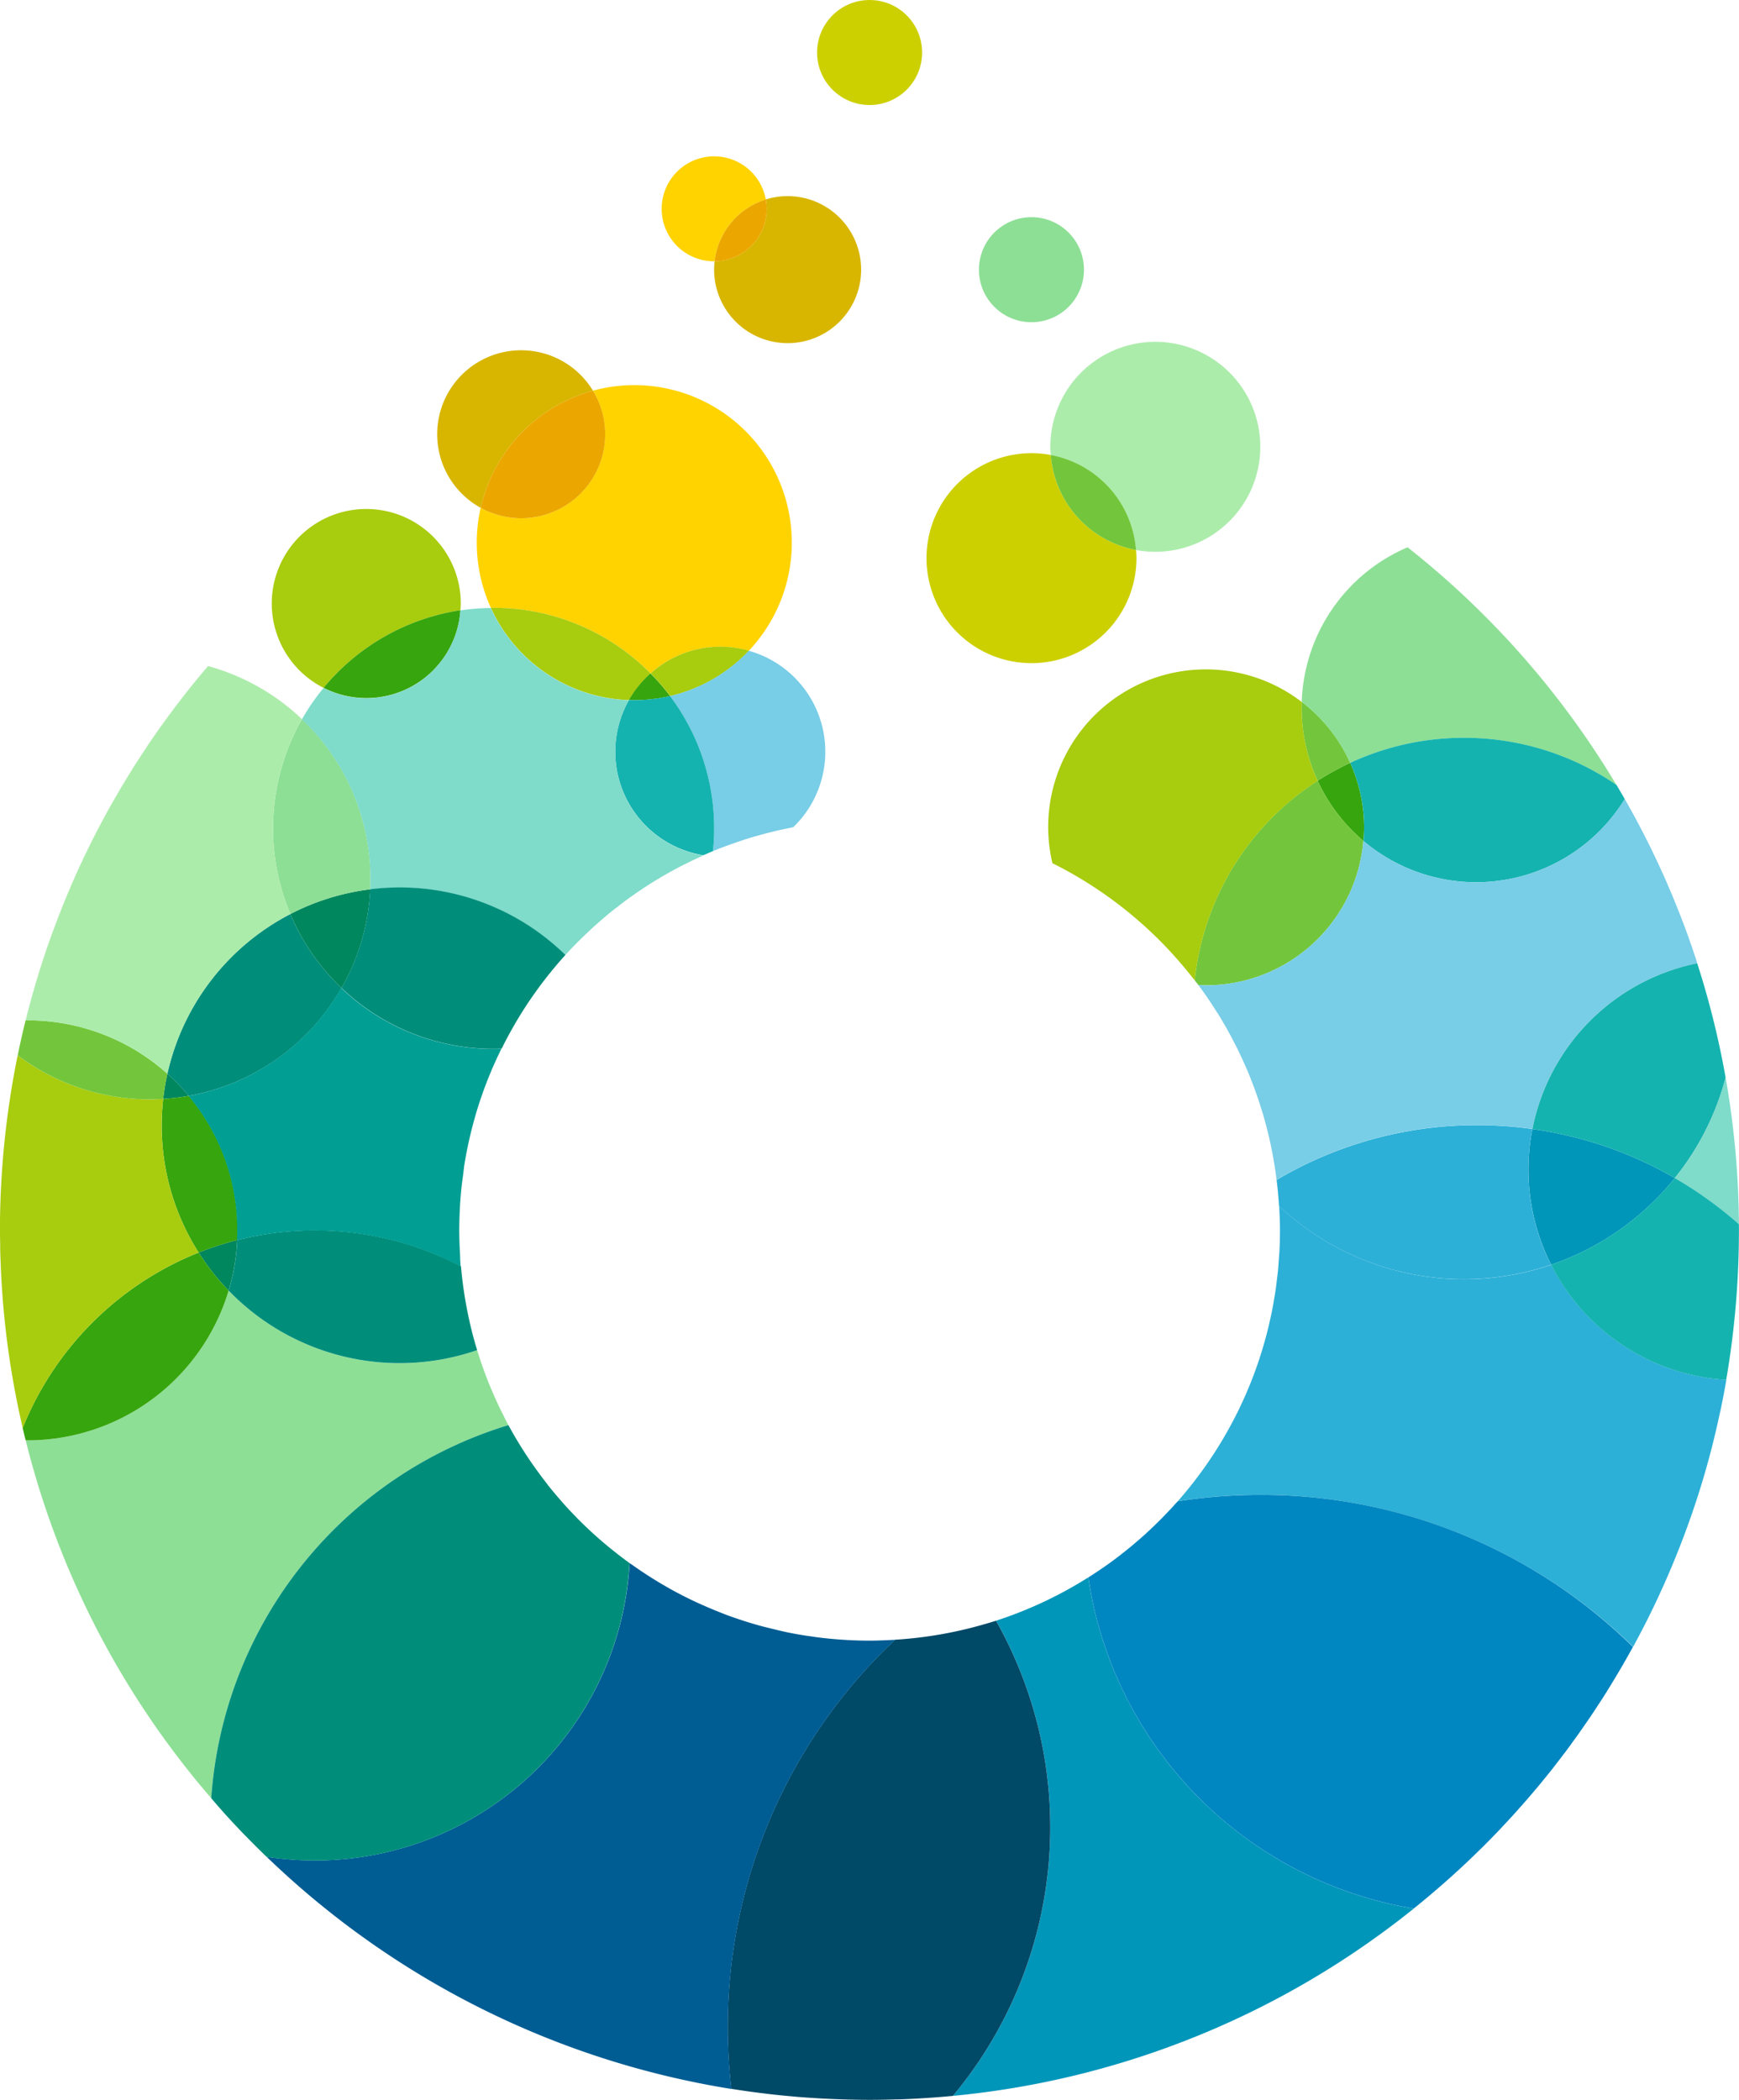
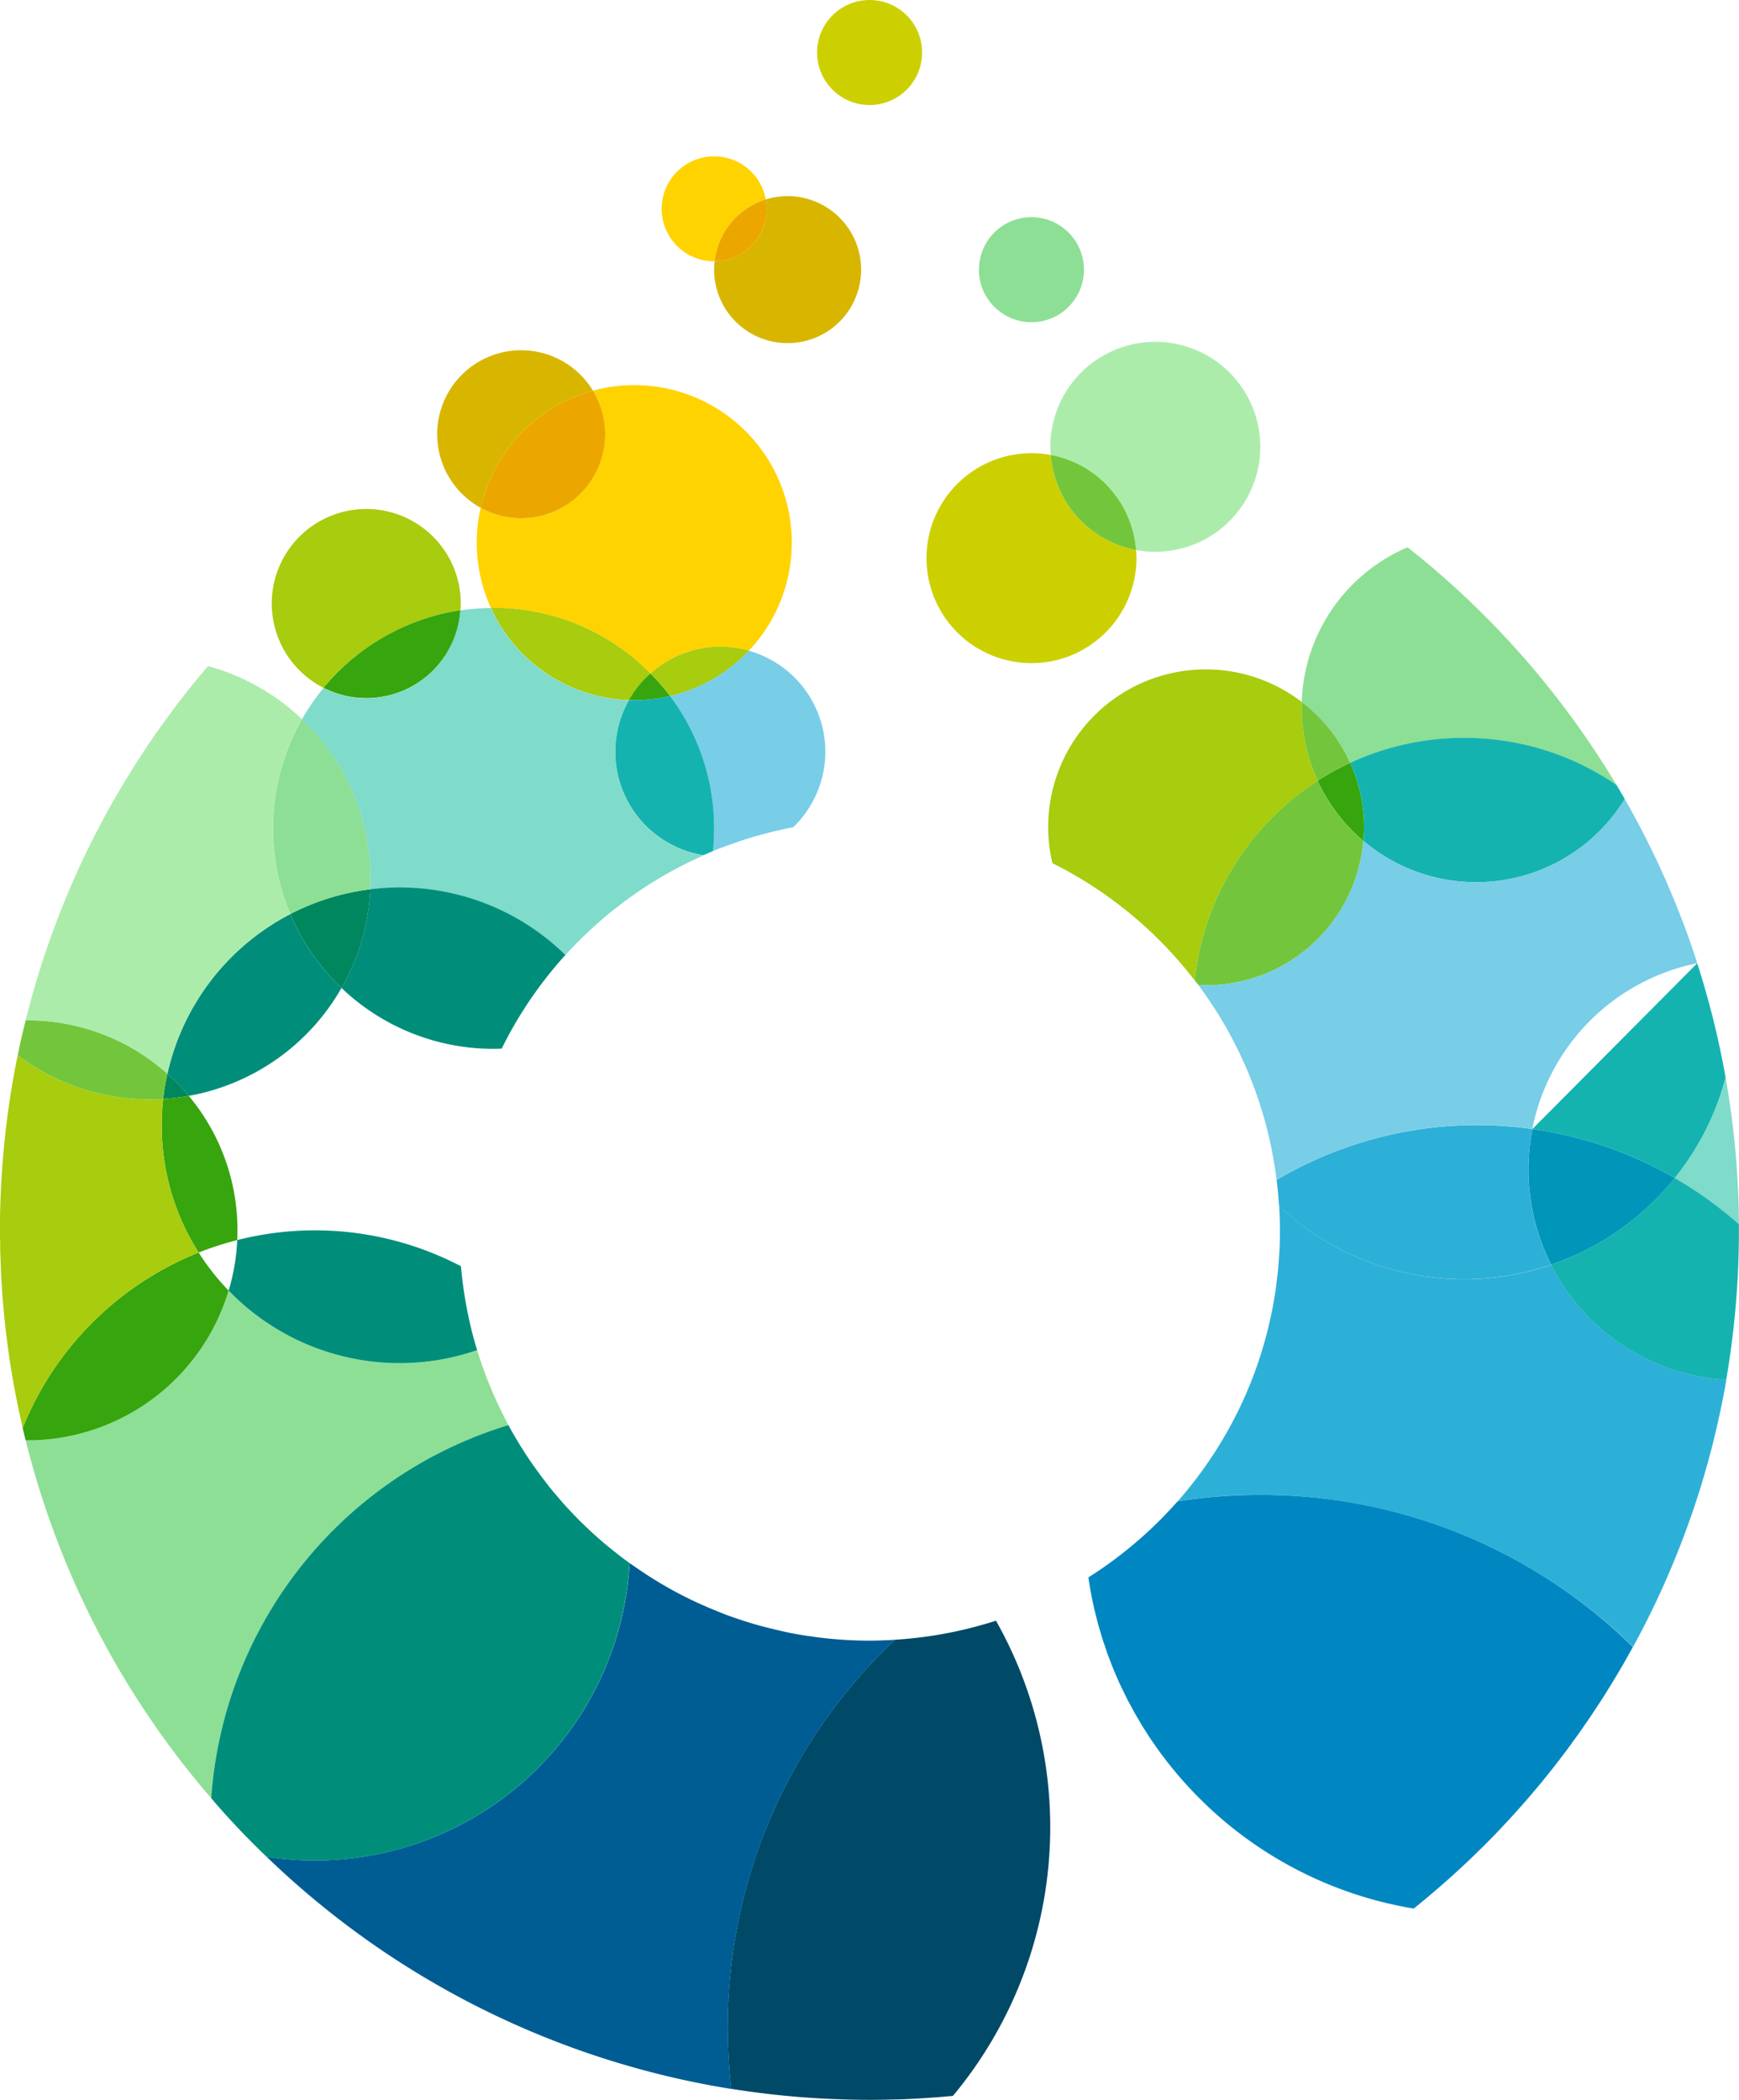
<svg xmlns="http://www.w3.org/2000/svg" id="Gruppe_1" data-name="Gruppe 1" width="106.456" height="128.553" viewBox="0 0 106.456 128.553">
  <g id="Gruppe_5" data-name="Gruppe 5" transform="translate(0 0)">
    <circle id="Ellipse_3" data-name="Ellipse 3" cx="3.215" cy="3.215" r="3.215" transform="translate(50.019)" fill="#cdd000" />
    <circle id="Ellipse_4" data-name="Ellipse 4" cx="3.215" cy="3.215" r="3.215" transform="translate(59.927 13.295)" fill="#8ddf95" />
    <path id="Pfad_92" data-name="Pfad 92" d="M236.275,235.5a6.375,6.375,0,0,1,6.015-1.388,9.642,9.642,0,0,0-9.544-15.923,5.14,5.14,0,0,1-6.871,7.173,9.635,9.635,0,0,0,.625,6.123c.056,0,.11,0,.165,0A13.46,13.46,0,0,1,236.275,235.5Z" transform="translate(-196.45 -194.274)" fill="#ffd300" />
    <path id="Pfad_93" data-name="Pfad 93" d="M269.218,236.327a6.429,6.429,0,0,0,6.429-6.429c0-.169-.013-.334-.025-.5a6.425,6.425,0,0,1-5.222-5.817,6.427,6.427,0,1,0-1.183,12.745Z" transform="translate(-206.077 -195.73)" fill="#cdd000" />
    <path id="Pfad_94" data-name="Pfad 94" d="M278.275,227.016a6.427,6.427,0,1,0-5.247-6.315c0,.168.013.333.025.5A6.426,6.426,0,0,1,278.275,227.016Z" transform="translate(-208.73 -193.346)" fill="#acecab" />
    <path id="Pfad_95" data-name="Pfad 95" d="M245.279,206.223a4.548,4.548,0,0,0-.032.516,4.5,4.5,0,1,0,3.163-4.3,3.2,3.2,0,0,1-3.131,3.782Z" transform="translate(-201.531 -190.229)" fill="#d8b600" />
    <path id="Pfad_96" data-name="Pfad 96" d="M244.125,205.369h.03a4.5,4.5,0,0,1,3.131-3.782,3.213,3.213,0,1,0-3.161,3.784Z" transform="translate(-200.407 -189.374)" fill="#ffd300" />
    <path id="Pfad_97" data-name="Pfad 97" d="M245.29,206.293a3.2,3.2,0,0,0,3.131-3.782A4.5,4.5,0,0,0,245.29,206.293Z" transform="translate(-201.542 -190.299)" fill="#eba700" />
    <path id="Pfad_98" data-name="Pfad 98" d="M278.284,229.439a6.426,6.426,0,0,0-5.222-5.817A6.425,6.425,0,0,0,278.284,229.439Z" transform="translate(-208.738 -195.77)" fill="#73c63b" />
    <path id="Pfad_99" data-name="Pfad 99" d="M231.9,217.441a5.141,5.141,0,1,0-6.871,7.173A9.657,9.657,0,0,1,231.9,217.441Z" transform="translate(-195.602 -193.526)" fill="#d8b600" />
    <path id="Pfad_100" data-name="Pfad 100" d="M233.581,220.974a5.116,5.116,0,0,0-.751-2.667,9.657,9.657,0,0,0-6.871,7.173,5.143,5.143,0,0,0,7.622-4.506Z" transform="translate(-196.533 -194.392)" fill="#eba700" />
    <path id="Pfad_101" data-name="Pfad 101" d="M220.247,234.285c.01-.136.021-.271.021-.409a5.786,5.786,0,1,0-8.4,5.158A13.483,13.483,0,0,1,220.247,234.285Z" transform="translate(-192.06 -196.927)" fill="#a8cc0e" />
-     <path id="Pfad_102" data-name="Pfad 102" d="M202.656,289.257a14.62,14.62,0,0,0,1.835,2.33,12.807,12.807,0,0,0,.525-3.094A18.974,18.974,0,0,0,202.656,289.257Z" transform="translate(-190.495 -212.579)" fill="#00875d" />
    <path id="Pfad_103" data-name="Pfad 103" d="M201.38,272.684a13.509,13.509,0,0,0,9.352-6.606,13.527,13.527,0,0,1-3.133-4.525,14.578,14.578,0,0,0-7.527,9.777A12.909,12.909,0,0,1,201.38,272.684Z" transform="translate(-189.826 -205.598)" fill="#008e7b" />
    <path id="Pfad_104" data-name="Pfad 104" d="M199.982,274.75a14.444,14.444,0,0,0-.256,1.54,13.544,13.544,0,0,0,1.565-.187A12.907,12.907,0,0,0,199.982,274.75Z" transform="translate(-189.736 -209.018)" fill="#00875d" />
    <path id="Pfad_105" data-name="Pfad 105" d="M204.241,284.808a12.8,12.8,0,0,0-2.982-8.231,13.537,13.537,0,0,1-1.565.187,14.72,14.72,0,0,0-.091,1.616,14.489,14.489,0,0,0,2.262,7.79,19,19,0,0,1,2.361-.764C204.234,285.208,204.241,285.008,204.241,284.808Z" transform="translate(-189.704 -209.491)" fill="#37a50d" />
    <path id="Pfad_106" data-name="Pfad 106" d="M213.365,265.549a13.419,13.419,0,0,0,1.755-6.038,14.465,14.465,0,0,0-4.888,1.513A13.527,13.527,0,0,0,213.365,265.549Z" transform="translate(-192.458 -205.069)" fill="#00875d" />
    <path id="Pfad_107" data-name="Pfad 107" d="M209.862,257.381a14.462,14.462,0,0,1,4.888-1.513c.01-.213.016-.427.016-.644a13.455,13.455,0,0,0-4.192-9.773,13.508,13.508,0,0,0-.713,11.93Z" transform="translate(-192.088 -201.426)" fill="#8ddf95" />
    <path id="Pfad_108" data-name="Pfad 108" d="M221.357,236.452a13.482,13.482,0,0,0-8.378,4.749,5.773,5.773,0,0,0,8.378-4.749Z" transform="translate(-193.17 -199.094)" fill="#37a50d" />
    <path id="Pfad_109" data-name="Pfad 109" d="M235.257,241.9a6.437,6.437,0,0,1,1.32-1.63,13.46,13.46,0,0,0-9.609-4.019c-.056,0-.11,0-.165,0A9.643,9.643,0,0,0,235.257,241.9Z" transform="translate(-196.752 -199.041)" fill="#a8cc0e" />
    <path id="Pfad_110" data-name="Pfad 110" d="M240.729,243.057a13.534,13.534,0,0,0-1.2-1.385,6.444,6.444,0,0,0-1.32,1.63c.108,0,.216.008.325.008A9.656,9.656,0,0,0,240.729,243.057Z" transform="translate(-199.709 -200.447)" fill="#37a50d" />
    <path id="Pfad_111" data-name="Pfad 111" d="M240,241.1a13.557,13.557,0,0,1,1.2,1.385,9.631,9.631,0,0,0,4.82-2.773A6.374,6.374,0,0,0,240,241.1Z" transform="translate(-200.171 -199.875)" fill="#a8cc0e" />
    <path id="Pfad_112" data-name="Pfad 112" d="M294.771,248.853a16.426,16.426,0,0,1,1.992-1.1,9.691,9.691,0,0,0-2.964-3.731c0,.119-.009.239-.009.359A10.634,10.634,0,0,0,294.771,248.853Z" transform="translate(-214.11 -201.056)" fill="#73c63b" />
    <path id="Pfad_113" data-name="Pfad 113" d="M297.915,253.838c.023-.273.042-.548.042-.827a9.619,9.619,0,0,0-.85-3.95,16.446,16.446,0,0,0-1.992,1.1A10.706,10.706,0,0,0,297.915,253.838Z" transform="translate(-214.452 -202.361)" fill="#37a50d" />
    <path id="Pfad_114" data-name="Pfad 114" d="M321.493,282.318a24.019,24.019,0,0,0-8.72-3,12.88,12.88,0,0,0,1.148,8.306A16.6,16.6,0,0,0,321.493,282.318Z" transform="translate(-218.965 -210.201)" fill="#0096ba" />
    <path id="Pfad_115" data-name="Pfad 115" d="M229.982,268.4c.1-.149.208-.293.312-.439s.211-.3.319-.449c.022-.03.043-.061.065-.092Q230.319,267.9,229.982,268.4Z" transform="translate(-197.576 -207.117)" fill="#7fdbca" />
    <path id="Pfad_116" data-name="Pfad 116" d="M229.192,269.653c.047-.078.1-.153.147-.23.133-.211.265-.424.405-.631.01-.016.02-.033.031-.049C229.574,269.041,229.381,269.345,229.192,269.653Z" transform="translate(-197.371 -207.461)" fill="#7fdbca" />
    <path id="Pfad_117" data-name="Pfad 117" d="M227.692,272.39h0c.067-.135.14-.266.209-.4s.139-.281.214-.418Q227.9,271.978,227.692,272.39Z" transform="translate(-196.982 -208.194)" fill="#7fdbca" />
    <path id="Pfad_118" data-name="Pfad 118" d="M228.872,270.262q-.21.35-.409.708c.067-.121.139-.239.208-.357S228.8,270.378,228.872,270.262Z" transform="translate(-197.182 -207.855)" fill="#7fdbca" />
    <path id="Pfad_119" data-name="Pfad 119" d="M228.36,271.351l.074-.133c-.027.048-.055.1-.082.145Z" transform="translate(-197.154 -208.102)" fill="#7fdbca" />
    <g id="Gruppe_4" data-name="Gruppe 4" transform="translate(1.571 77.51)">
      <path id="Pfad_120" data-name="Pfad 120" d="M230.176,306.92c.062.09.127.178.19.267C230.3,307.1,230.238,307.01,230.176,306.92Z" transform="translate(-199.197 -294.863)" fill="#8ddf95" />
      <path id="Pfad_121" data-name="Pfad 121" d="M231.266,308.406q.1.132.207.263C231.4,308.582,231.334,308.494,231.266,308.406Z" transform="translate(-199.479 -295.248)" fill="#8ddf95" />
      <path id="Pfad_122" data-name="Pfad 122" d="M232.471,309.876c.059.067.116.136.175.2C232.587,310.012,232.53,309.943,232.471,309.876Z" transform="translate(-199.791 -295.629)" fill="#8ddf95" />
-       <path id="Pfad_123" data-name="Pfad 123" d="M225.145,295.67c.017.07.031.14.049.21C225.176,295.81,225.162,295.74,225.145,295.67Z" transform="translate(-197.893 -291.948)" fill="#8ddf95" />
      <path id="Pfad_124" data-name="Pfad 124" d="M228.68,304.541l.041.072Z" transform="translate(-198.809 -294.247)" fill="#8ddf95" />
      <path id="Pfad_125" data-name="Pfad 125" d="M229.182,305.4c.033.054.069.106.1.159C229.251,305.5,229.215,305.453,229.182,305.4Z" transform="translate(-198.939 -294.469)" fill="#8ddf95" />
      <path id="Pfad_126" data-name="Pfad 126" d="M229.632,306.1l.022.034Z" transform="translate(-199.056 -294.65)" fill="#8ddf95" />
      <path id="Pfad_127" data-name="Pfad 127" d="M233.874,311.4l.041.044Z" transform="translate(-200.155 -296.025)" fill="#8ddf95" />
      <path id="Pfad_128" data-name="Pfad 128" d="M238.2,315.136l.045.034v0Z" transform="translate(-201.276 -296.992)" fill="#8ddf95" />
      <path id="Pfad_129" data-name="Pfad 129" d="M217.638,300.366l-.036-.072q-.29-.573-.551-1.163l-.014-.03a24.925,24.925,0,0,1-1.068-2.892c.011.035.018.071.03.106a14.55,14.55,0,0,1-15.21-3.645,12.862,12.862,0,0,1-12.318,9.167l-.107,0a53.062,53.062,0,0,0,11.354,21.9A25.726,25.726,0,0,1,217.91,300.9l0,0C217.817,300.725,217.729,300.544,217.638,300.366Z" transform="translate(-188.362 -291.17)" fill="#8ddf95" />
      <path id="Pfad_130" data-name="Pfad 130" d="M224.776,293.937c.014.077.027.155.042.232C224.8,294.092,224.79,294.014,224.776,293.937Z" transform="translate(-197.797 -291.499)" fill="#8ddf95" />
      <path id="Pfad_131" data-name="Pfad 131" d="M224.495,292.162c.011.088.021.178.033.266C224.516,292.34,224.506,292.25,224.495,292.162Z" transform="translate(-197.725 -291.039)" fill="#8ddf95" />
      <path id="Pfad_132" data-name="Pfad 132" d="M224.323,290.646c0,.035.009.068.012.1,0-.021,0-.044-.005-.064s0-.025,0-.037Z" transform="translate(-197.68 -290.646)" fill="#8ddf95" />
    </g>
    <path id="Pfad_133" data-name="Pfad 133" d="M278.635,314.548l.036-.027c.025-.018.047-.037.07-.056l.056-.045.018-.014c-.122.1-.247.188-.37.282C278.508,314.641,278.573,314.6,278.635,314.548Z" transform="translate(-210.133 -219.293)" fill="#18a6d5" style="mix-blend-mode: overlay;isolation: isolate" />
    <path id="Pfad_134" data-name="Pfad 134" d="M311.632,335.369c-.185.208-.37.417-.559.622C311.261,335.785,311.446,335.577,311.632,335.369Z" transform="translate(-218.588 -224.725)" fill="#18a6d5" style="mix-blend-mode: overlay;isolation: isolate" />
    <path id="Pfad_135" data-name="Pfad 135" d="M277.667,315.29c-.087.062-.173.125-.262.186C277.493,315.415,277.579,315.352,277.667,315.29Z" transform="translate(-209.864 -219.522)" fill="#18a6d5" style="mix-blend-mode: overlay;isolation: isolate" />
    <path id="Pfad_136" data-name="Pfad 136" d="M280.07,313.41l.04-.034.031-.027c.035-.03.07-.063.1-.093-.087.076-.174.151-.261.225C280.012,313.457,280.042,313.434,280.07,313.41Z" transform="translate(-210.532 -218.995)" fill="#18a6d5" style="mix-blend-mode: overlay;isolation: isolate" />
    <path id="Pfad_137" data-name="Pfad 137" d="M282.245,311.355c.03-.031.062-.06.092-.09l.086-.087c.027-.027.051-.057.078-.085l.041-.044C282.444,311.152,282.345,311.254,282.245,311.355Z" transform="translate(-211.118 -218.423)" fill="#18a6d5" style="mix-blend-mode: overlay;isolation: isolate" />
    <path id="Pfad_138" data-name="Pfad 138" d="M281.131,312.422l.031-.027c.029-.027.057-.055.086-.082l.051-.05.034-.034c-.125.12-.253.237-.381.354C281.011,312.528,281.073,312.477,281.131,312.422Z" transform="translate(-210.783 -218.729)" fill="#18a6d5" style="mix-blend-mode: overlay;isolation: isolate" />
    <path id="Pfad_139" data-name="Pfad 139" d="M309.7,337.642h0c.03-.03.058-.062.087-.093Z" transform="translate(-218.231 -225.29)" fill="#18a6d5" style="mix-blend-mode: overlay;isolation: isolate" />
    <path id="Pfad_140" data-name="Pfad 140" d="M320.029,324.1l-.043.073C320,324.148,320.014,324.123,320.029,324.1Z" transform="translate(-220.897 -221.805)" fill="#18a6d5" style="mix-blend-mode: overlay;isolation: isolate" />
    <path id="Pfad_141" data-name="Pfad 141" d="M318.742,326.172l-.091.142C318.681,326.266,318.712,326.219,318.742,326.172Z" transform="translate(-220.551 -222.342)" fill="#18a6d5" style="mix-blend-mode: overlay;isolation: isolate" />
    <path id="Pfad_142" data-name="Pfad 142" d="M317.388,328.212l-.115.166Z" transform="translate(-220.194 -222.871)" fill="#18a6d5" style="mix-blend-mode: overlay;isolation: isolate" />
    <path id="Pfad_143" data-name="Pfad 143" d="M316.024,330.106l-.17.232C315.911,330.261,315.968,330.184,316.024,330.106Z" transform="translate(-219.827 -223.361)" fill="#18a6d5" style="mix-blend-mode: overlay;isolation: isolate" />
    <path id="Pfad_144" data-name="Pfad 144" d="M314.554,332.075l-.1.131C314.486,332.162,314.519,332.118,314.554,332.075Z" transform="translate(-219.463 -223.871)" fill="#18a6d5" style="mix-blend-mode: overlay;isolation: isolate" />
    <path id="Pfad_145" data-name="Pfad 145" d="M220.314,294.917c-.11-.365-.213-.733-.305-1.105h0c0-.017-.008-.033-.012-.05-.108-.435-.2-.875-.288-1.319l-.022-.124v0c-.142-.767-.252-1.545-.323-2.335,0-.034-.009-.067-.012-.1a19.286,19.286,0,0,0-13.692-1.6,12.8,12.8,0,0,1-.525,3.094,14.55,14.55,0,0,0,15.21,3.645c-.011-.035-.018-.071-.03-.106Z" transform="translate(-191.137 -212.37)" fill="#008e7b" />
-     <path id="Pfad_146" data-name="Pfad 146" d="M218.43,283.689h0c-.02-.395-.032-.791-.032-1.191,0-.424.013-.846.033-1.265V281.2h0q.032-.619.093-1.23h0c.03-.292.07-.58.109-.869.019-.138.032-.279.053-.417h0l0-.021h0l0-.024a24.95,24.95,0,0,1,.508-2.461h0q.14-.54.3-1.07h0q.207-.669.448-1.322h0q.182-.493.385-.977h0c.016-.037.03-.074.045-.11h0c.139-.327.286-.65.438-.97h0l.093-.194c.025-.052.049-.1.074-.155-.165.006-.328.013-.493.013a13.453,13.453,0,0,1-9.309-3.728,13.508,13.508,0,0,1-9.352,6.606,12.8,12.8,0,0,1,2.982,8.231c0,.2-.007.4-.016.6a19.286,19.286,0,0,1,13.692,1.6c-.012-.138-.018-.279-.028-.417C218.455,284.079,218.439,283.885,218.43,283.689Z" transform="translate(-190.283 -207.181)" fill="#009e93" />
    <path id="Pfad_147" data-name="Pfad 147" d="M244.235,252.058l-.155.069h0c.32-.134.644-.261.971-.382.147-.055.294-.105.442-.157.193-.067.385-.133.58-.2q.26-.084.523-.163c.172-.052.345-.1.518-.147.609-.168,1.225-.316,1.851-.439h0c.062-.012.123-.029.186-.041a6.42,6.42,0,0,0-2.724-10.8,9.629,9.629,0,0,1-4.82,2.773,13.441,13.441,0,0,1,2.7,8.1A13.7,13.7,0,0,1,244.235,252.058Z" transform="translate(-200.589 -199.961)" fill="#78cde7" />
    <path id="Pfad_148" data-name="Pfad 148" d="M242.464,253.288c.044-.019.089-.035.133-.054l.135-.059c.058-.025.116-.053.176-.077l.155-.069a13.657,13.657,0,0,0,.071-1.39,13.441,13.441,0,0,0-2.7-8.1,9.658,9.658,0,0,1-2.191.253c-.109,0-.216,0-.325-.008a6.416,6.416,0,0,0,4.543,9.5Z" transform="translate(-199.416 -200.931)" fill="#15b3af" />
    <path id="Pfad_149" data-name="Pfad 149" d="M292.482,250.541a16.561,16.561,0,0,0-7.526,12.216l.051.065c.056.073.116.144.172.218.158.01.316.023.476.023a9.665,9.665,0,0,0,9.627-8.842A10.7,10.7,0,0,1,292.482,250.541Z" transform="translate(-211.82 -202.745)" fill="#73c63b" />
    <path id="Pfad_150" data-name="Pfad 150" d="M274.333,253.855l.08.046q.582.334,1.145.7l.049.032a25.245,25.245,0,0,1,4.347,3.584l.028.03q.469.486.911,1l.055.064q.45.522.872,1.068h0a16.562,16.562,0,0,1,7.526-12.216,10.633,10.633,0,0,1-.98-4.468c0-.121.005-.24.009-.359a9.647,9.647,0,0,0-15.265,9.87Q273.731,253.51,274.333,253.855Z" transform="translate(-208.684 -200.361)" fill="#a8cc0e" />
    <path id="Pfad_151" data-name="Pfad 151" d="M307.139,281.72a12.957,12.957,0,0,1,.242-2.486,24.37,24.37,0,0,0-3.367-.239,24.078,24.078,0,0,0-12.289,3.355c.064.521.115,1.048.147,1.58v.021a16.549,16.549,0,0,0,16.655,3.59A12.831,12.831,0,0,1,307.139,281.72Z" transform="translate(-213.575 -210.118)" fill="#2db0d7" />
    <path id="Pfad_152" data-name="Pfad 152" d="M227.322,257.5l0,0c.359-.4.736-.779,1.12-1.152h0c.106-.1.213-.2.32-.305h0c.213-.2.43-.395.65-.587h0l.179-.155h0c.191-.164.383-.327.579-.484h0c.086-.069.173-.136.26-.2h0c.216-.17.433-.339.654-.5h0l.071-.051h0c.374-.273.758-.535,1.148-.788h0l.007-.005q.538-.348,1.1-.669h0q.566-.326,1.148-.622h0l.007,0q.586-.3,1.19-.567c.044-.02.086-.042.13-.061-.044.019-.089.035-.133.054a6.416,6.416,0,0,1-4.543-9.5,9.643,9.643,0,0,1-8.454-5.645,13.57,13.57,0,0,0-1.864.147,5.773,5.773,0,0,1-8.378,4.749,13.451,13.451,0,0,0-1.322,1.918,13.455,13.455,0,0,1,4.192,9.773c0,.216-.006.43-.016.644a14.7,14.7,0,0,1,1.8-.114,14.509,14.509,0,0,1,10.155,4.13Z" transform="translate(-192.707 -199.042)" fill="#7fdbca" />
    <path id="Pfad_153" data-name="Pfad 153" d="M293.8,240.715a9.689,9.689,0,0,1,2.964,3.731,16.564,16.564,0,0,1,16.3,1.35,53.489,53.489,0,0,0-12.782-14.546A10.679,10.679,0,0,0,293.8,240.715Z" transform="translate(-214.113 -197.746)" fill="#8ddf95" />
    <path id="Pfad_154" data-name="Pfad 154" d="M304.764,246.991a16.5,16.5,0,0,0-6.96,1.534,9.622,9.622,0,0,1,.85,3.95c0,.279-.019.553-.042.827a10.675,10.675,0,0,0,16-2.562h0c-.166-.29-.337-.578-.508-.865A16.491,16.491,0,0,0,304.764,246.991Z" transform="translate(-215.149 -201.825)" fill="#15b3af" />
    <path id="Pfad_155" data-name="Pfad 155" d="M302.259,257.143a10.632,10.632,0,0,1-6.9-2.53,9.665,9.665,0,0,1-9.627,8.842c-.161,0-.319-.013-.476-.023h0c.211.283.415.572.614.863h0c.168.246.329.5.489.749.071.112.145.222.214.335h0c.088.143.169.29.253.434.1.165.193.329.285.5h0c.107.193.209.39.311.586.077.147.154.3.228.445h0c.117.236.227.475.337.715.054.118.109.237.161.356h0q.416.954.753,1.948h0l.024.073q.151.448.286.9v0h0q.223.759.4,1.537v0l.008.033q.272,1.207.426,2.456a24.076,24.076,0,0,1,12.289-3.355,24.372,24.372,0,0,1,3.367.238A12.9,12.9,0,0,1,315.8,262.1q-.209-.651-.435-1.294l-.017-.048q-.2-.576-.418-1.145l-.1-.256c-.115-.3-.233-.6-.353-.893-.065-.158-.128-.316-.194-.473-.086-.207-.174-.413-.263-.619-.1-.239-.207-.479-.313-.716-.046-.1-.093-.2-.139-.305q-1.009-2.207-2.208-4.3A10.67,10.67,0,0,1,302.259,257.143Z" transform="translate(-211.898 -203.136)" fill="#78cde7" />
-     <path id="Pfad_156" data-name="Pfad 156" d="M312.857,275.768a24.016,24.016,0,0,1,8.72,3,16.509,16.509,0,0,0,3.11-6.149,52.988,52.988,0,0,0-1.739-7A12.9,12.9,0,0,0,312.857,275.768Z" transform="translate(-219.05 -206.651)" fill="#15b3af" />
+     <path id="Pfad_156" data-name="Pfad 156" d="M312.857,275.768a24.016,24.016,0,0,1,8.72,3,16.509,16.509,0,0,0,3.11-6.149,52.988,52.988,0,0,0-1.739-7Z" transform="translate(-219.05 -206.651)" fill="#15b3af" />
    <path id="Pfad_157" data-name="Pfad 157" d="M324.627,281.217a24.241,24.241,0,0,1,3.924,2.823,53.637,53.637,0,0,0-.813-8.971A16.508,16.508,0,0,1,324.627,281.217Z" transform="translate(-222.1 -209.1)" fill="#7fdbca" />
    <path id="Pfad_158" data-name="Pfad 158" d="M228.168,263.487q-.254-.246-.519-.481a14.5,14.5,0,0,0-9.636-3.65,14.677,14.677,0,0,0-1.8.114,13.417,13.417,0,0,1-1.755,6.038,13.452,13.452,0,0,0,9.309,3.728c.165,0,.329-.007.493-.013,0,0,.007-.006.01-.01a24.994,24.994,0,0,1,1.686-2.907h0a25.258,25.258,0,0,1,2.212-2.818l0,0Z" transform="translate(-193.554 -205.029)" fill="#008e7b" />
    <path id="Pfad_159" data-name="Pfad 159" d="M306.4,289.279a16.549,16.549,0,0,1-16.655-3.59h0c.009.155.016.31.022.465.016.339.026.68.026,1.024,0,.418-.011.833-.031,1.246-.007.143-.021.285-.031.427-.018.268-.035.536-.061.8-.017.174-.041.347-.062.52-.027.23-.053.46-.087.688-.027.189-.062.376-.093.563-.035.208-.07.416-.111.623s-.083.4-.127.593-.084.38-.131.568c-.051.207-.107.413-.163.619-.047.172-.095.344-.146.514-.064.217-.133.433-.2.647q-.076.228-.154.455-.119.341-.247.679c-.05.13-.1.258-.152.387-.1.242-.2.482-.3.719-.044.1-.09.2-.136.3-.118.262-.239.521-.365.777-.03.061-.063.122-.093.182a25.172,25.172,0,0,1-3.621,5.333c.012-.014.025-.027.037-.04l.025-.027a32.646,32.646,0,0,1,27.868,8.914q.32-.586.626-1.18c.024-.045.047-.09.07-.136q.786-1.537,1.471-3.133c.081-.189.162-.378.241-.568q.949-2.274,1.692-4.649v0q.187-.6.36-1.212l.024-.083q.162-.573.313-1.154l.033-.131c.073-.283.141-.568.209-.853q.118-.5.227-1c.042-.194.087-.388.127-.582q.155-.75.288-1.508c.009-.051.016-.1.025-.154A12.891,12.891,0,0,1,306.4,289.279Z" transform="translate(-211.438 -211.852)" fill="#2db0d7" />
-     <path id="Pfad_160" data-name="Pfad 160" d="M293.186,336.621a24.112,24.112,0,0,1-12.589-6.238l-.022-.021c-.219-.208-.436-.418-.648-.634l-.013-.013q-.321-.327-.631-.666c-.017-.019-.034-.04-.052-.059-.192-.212-.381-.427-.564-.645-.016-.018-.029-.036-.044-.054-.186-.222-.368-.445-.546-.673-.03-.038-.057-.078-.087-.116-.161-.21-.321-.42-.475-.635-.037-.052-.072-.106-.109-.158-.143-.2-.286-.408-.424-.616-.035-.053-.067-.107-.1-.16-.136-.21-.272-.42-.4-.635-.035-.058-.067-.118-.1-.176-.126-.211-.25-.423-.37-.638-.046-.083-.087-.167-.133-.25-.1-.194-.21-.388-.309-.585-.039-.077-.074-.156-.112-.234-.1-.205-.2-.411-.3-.62-.042-.092-.079-.186-.12-.278-.087-.2-.175-.394-.256-.593-.049-.121-.092-.243-.14-.364-.068-.176-.139-.349-.2-.526s-.113-.33-.169-.5c-.046-.137-.1-.272-.139-.41-.061-.191-.115-.385-.171-.579-.033-.114-.07-.228-.1-.343-.061-.223-.116-.448-.17-.673-.021-.088-.046-.175-.066-.264-.071-.305-.136-.614-.194-.924l-.006-.027q-.09-.48-.162-.966l.095-.062q-.5.318-1.011.611l-.013.007a24.983,24.983,0,0,1-4.742,2.1l.022-.007a25.7,25.7,0,0,1-2.636,29.088A53,53,0,0,0,293.186,336.621Z" transform="translate(-206.643 -219.781)" fill="#0096ba" />
    <path id="Pfad_161" data-name="Pfad 161" d="M257.244,349.233c.373-.015.744-.035,1.115-.058.3-.019.6-.039.9-.063s.6-.05.9-.078a25.7,25.7,0,0,0,2.636-29.089l-.022.007h0c-.23.074-.462.143-.7.21l-.243.069q-1.169.328-2.382.542h0l-.091.016h0a25.263,25.263,0,0,1-2.69.317l-.046,0a32.514,32.514,0,0,0-10.246,23.729,32.958,32.958,0,0,0,.218,3.768l.225.034q.759.119,1.525.215l.413.052.053.006q.344.04.69.076c.2.022.407.041.611.059.169.016.339.031.508.046l.127.011c.3.024.6.044.9.062.137.009.273.018.411.026l.315.016c.266.013.533.024.8.033l.207.008.354.011c.442.01.885.018,1.331.018h.007c.544,0,1.085-.012,1.626-.028C256.875,349.248,257.06,349.241,257.244,349.233Z" transform="translate(-201.824 -220.729)" fill="#004967" />
    <path id="Pfad_162" data-name="Pfad 162" d="M246.746,319.877h-.008c-.205.013-.411.022-.618.029-.312.013-.624.024-.939.024h0a25.41,25.41,0,0,1-2.773-.155h0c-.256-.028-.51-.061-.765-.1h0c-.132-.019-.264-.035-.394-.056h0c-.362-.057-.722-.12-1.079-.193h0c-.116-.024-.231-.052-.347-.078h0c-.141-.031-.281-.064-.421-.1-.273-.064-.544-.132-.813-.2h0q-.291-.079-.58-.165h0q-.262-.078-.522-.161h0l-.08-.027c-.33-.108-.657-.219-.981-.339h0c-.164-.061-.325-.128-.487-.193h0q-.552-.219-1.091-.462c-.1-.046-.207-.092-.31-.14h0q-.8-.375-1.565-.8h0c-.084-.047-.168-.1-.253-.145h0q-.538-.308-1.058-.642h0q-.52-.334-1.023-.691h0c-.048-.034-.1-.067-.146-.1a19.295,19.295,0,0,1-22.227,17.975,53.08,53.08,0,0,0,28.457,14.217,32.939,32.939,0,0,1-.218-3.768A32.514,32.514,0,0,1,246.746,319.877Z" transform="translate(-191.948 -219.494)" fill="#005d94" />
    <path id="Pfad_163" data-name="Pfad 163" d="M224.12,307.206h0c-.211-.273-.416-.551-.616-.833h0c-.064-.09-.128-.178-.19-.267h0a25.269,25.269,0,0,1-1.429-2.327h0l0,0a25.726,25.726,0,0,0-18.194,22.84c.22.256.439.513.664.764l.122.138q.606.671,1.234,1.322l.1.1q.563.58,1.144,1.142l.126.122A19.293,19.293,0,0,0,229.3,312.226l-.045-.034h0c-.262-.19-.518-.385-.772-.585l-.106-.084q-.354-.281-.7-.574l-.155-.134c-.218-.19-.434-.382-.645-.579-.053-.049-.1-.1-.155-.147-.214-.2-.427-.408-.635-.619h0l-.041-.045h0q-.445-.453-.864-.928h0l-.107-.124q-.388-.442-.754-.9h0Q224.222,307.338,224.12,307.206Z" transform="translate(-190.762 -216.538)" fill="#008e7b" />
    <path id="Pfad_164" data-name="Pfad 164" d="M188.406,301.021a12.862,12.862,0,0,0,12.318-9.167,14.624,14.624,0,0,1-1.835-2.33,19.35,19.35,0,0,0-10.772,10.737c.035.152.069.3.105.454.024.1.051.2.076.3Z" transform="translate(-186.728 -212.846)" fill="#37a50d" />
    <path id="Pfad_165" data-name="Pfad 165" d="M186.254,284.856c0,.167,0,.335.007.5.006.239.018.476.027.714.01.264.02.528.035.791.01.185.023.37.035.555.021.33.044.659.072.987.01.127.022.253.034.379.037.411.078.822.125,1.23l.016.142a53.541,53.541,0,0,0,1.027,5.884A19.35,19.35,0,0,1,198.4,285.3a14.488,14.488,0,0,1-2.262-7.789,14.717,14.717,0,0,1,.091-1.616c-.269.016-.539.027-.813.027a13.439,13.439,0,0,1-8.092-2.694,53.734,53.734,0,0,0-.962,7.115c-.079,1.191-.124,2.391-.124,3.6C186.242,284.25,186.249,284.553,186.254,284.856Z" transform="translate(-186.242 -208.623)" fill="#a8cc0e" />
    <path id="Pfad_166" data-name="Pfad 166" d="M195.8,275.172c.273,0,.544-.01.813-.027a14.426,14.426,0,0,1,.256-1.54,12.81,12.81,0,0,0-8.568-3.273l-.11,0c-.02.08-.039.161-.059.241q-.126.517-.242,1.038l-.042.192c-.02.092-.041.183-.06.275-.027.133-.053.265-.08.4A13.439,13.439,0,0,0,195.8,275.172Z" transform="translate(-186.622 -207.873)" fill="#73c63b" />
    <path id="Pfad_167" data-name="Pfad 167" d="M197.037,266.021a14.578,14.578,0,0,1,7.527-9.777,13.508,13.508,0,0,1,.713-11.93,13.484,13.484,0,0,0-5.751-3.25c-.11.128-.218.256-.327.386-.139.167-.279.333-.416.5q-.234.287-.464.576-.212.268-.422.539c-.144.188-.289.374-.431.563s-.3.41-.454.616c-.124.17-.25.338-.371.509q-.391.549-.769,1.107c-.084.124-.165.251-.247.376-.179.271-.359.544-.534.819-.1.151-.19.3-.285.456q-.24.384-.474.774c-.091.151-.181.3-.27.456q-.241.41-.473.825c-.077.137-.155.274-.23.412q-.27.491-.53.988c-.046.088-.093.176-.139.264q-.678,1.315-1.284,2.671c-.024.054-.047.109-.072.163q-.263.593-.512,1.2c-.034.081-.067.162-.1.244q-.238.582-.462,1.172c-.027.072-.055.144-.081.216q-.249.662-.481,1.332l-.017.048q-.75,2.178-1.313,4.439l-.01.039.11,0A12.81,12.81,0,0,1,197.037,266.021Z" transform="translate(-186.79 -200.289)" fill="#acecab" />
    <path id="Pfad_168" data-name="Pfad 168" d="M325.9,286.19a24.24,24.24,0,0,0-3.924-2.823,16.6,16.6,0,0,1-7.573,5.306l0,.005.005,0a12.889,12.889,0,0,0,10.715,7.044,53.781,53.781,0,0,0,.779-9.147C325.907,286.445,325.9,286.318,325.9,286.19Z" transform="translate(-219.451 -211.25)" fill="#15b3af" />
    <path id="Pfad_169" data-name="Pfad 169" d="M286.707,309.545a32.792,32.792,0,0,0-5.063.392l-.025.027c-.012.013-.025.026-.037.04.021-.023.039-.047.059-.07h0l-.025.027c-.012.014-.024.027-.037.04h0c-.211.239-.428.472-.648.7h0l-.077.085c-.029.029-.058.058-.086.087q-.346.353-.705.694c-.016.016-.033.033-.05.049l-.085.082-.031.027h0q-.363.338-.739.66l-.031.027-.039.033q-.428.366-.873.713h0l-.056.045c-.024.018-.047.038-.07.056l-.036.027q-.866.665-1.791,1.252h0c-.032.02-.062.042-.094.062.052.353.111.7.176,1.048.056.29.116.58.182.866.02.089.045.176.066.264.055.225.11.451.17.673.032.116.068.229.1.343.056.193.11.388.171.579.044.139.093.273.139.41.056.165.11.332.169.5s.134.35.2.526c.047.121.091.243.14.364.082.2.17.4.256.593.041.092.078.186.12.278.095.209.2.415.3.62.038.078.073.157.112.234.1.2.2.391.309.585.045.083.087.168.133.251.119.215.244.427.37.638.035.059.067.119.1.176.129.215.265.425.4.635.035.053.067.108.1.16.138.208.281.412.424.616.037.052.072.106.109.158.154.215.314.425.475.635.03.038.057.078.087.116.178.228.36.452.546.674.015.018.028.036.044.054.184.218.373.433.565.645l.052.059q.309.339.63.666l.013.013c.212.216.428.426.647.634l.022.021a24.117,24.117,0,0,0,11.67,6.066h0q.457.094.919.171l.255-.205c.181-.147.362-.3.54-.445.065-.053.128-.107.19-.161l.052-.044.221-.187q.26-.222.518-.448l.038-.033q.177-.156.353-.313l.076-.067c.163-.146.325-.294.487-.442l.024-.023c.113-.1.225-.208.337-.313l.116-.107c.152-.143.3-.288.453-.433l.074-.073.017-.016c.133-.129.266-.258.4-.388s.278-.278.416-.417q.233-.236.464-.475l.039-.041c.127-.131.252-.264.377-.4q.262-.278.521-.559c.113-.123.224-.247.336-.371l.119-.135c.139-.155.277-.309.413-.465l0,0q.148-.17.293-.341l.15-.176c.135-.159.271-.318.405-.479q.125-.152.25-.306.289-.352.573-.71l.2-.259c.129-.166.256-.334.383-.5.07-.093.142-.184.212-.277.053-.07.105-.142.158-.214.1-.131.193-.264.289-.4.108-.147.216-.293.322-.442l.108-.154c.089-.125.175-.253.263-.379s.179-.256.266-.385c.035-.051.072-.1.107-.153l.059-.09.01-.015c.127-.188.25-.379.375-.57.091-.138.184-.276.273-.415l0,0,0,0c.288-.451.568-.908.844-1.367l.135-.228.143-.242c.2-.336.389-.675.579-1.015.027-.05.055-.1.083-.148s.07-.125.105-.189A32.5,32.5,0,0,0,286.707,309.545Z" transform="translate(-209.542 -218.034)" fill="#0087c1" />
  </g>
</svg>